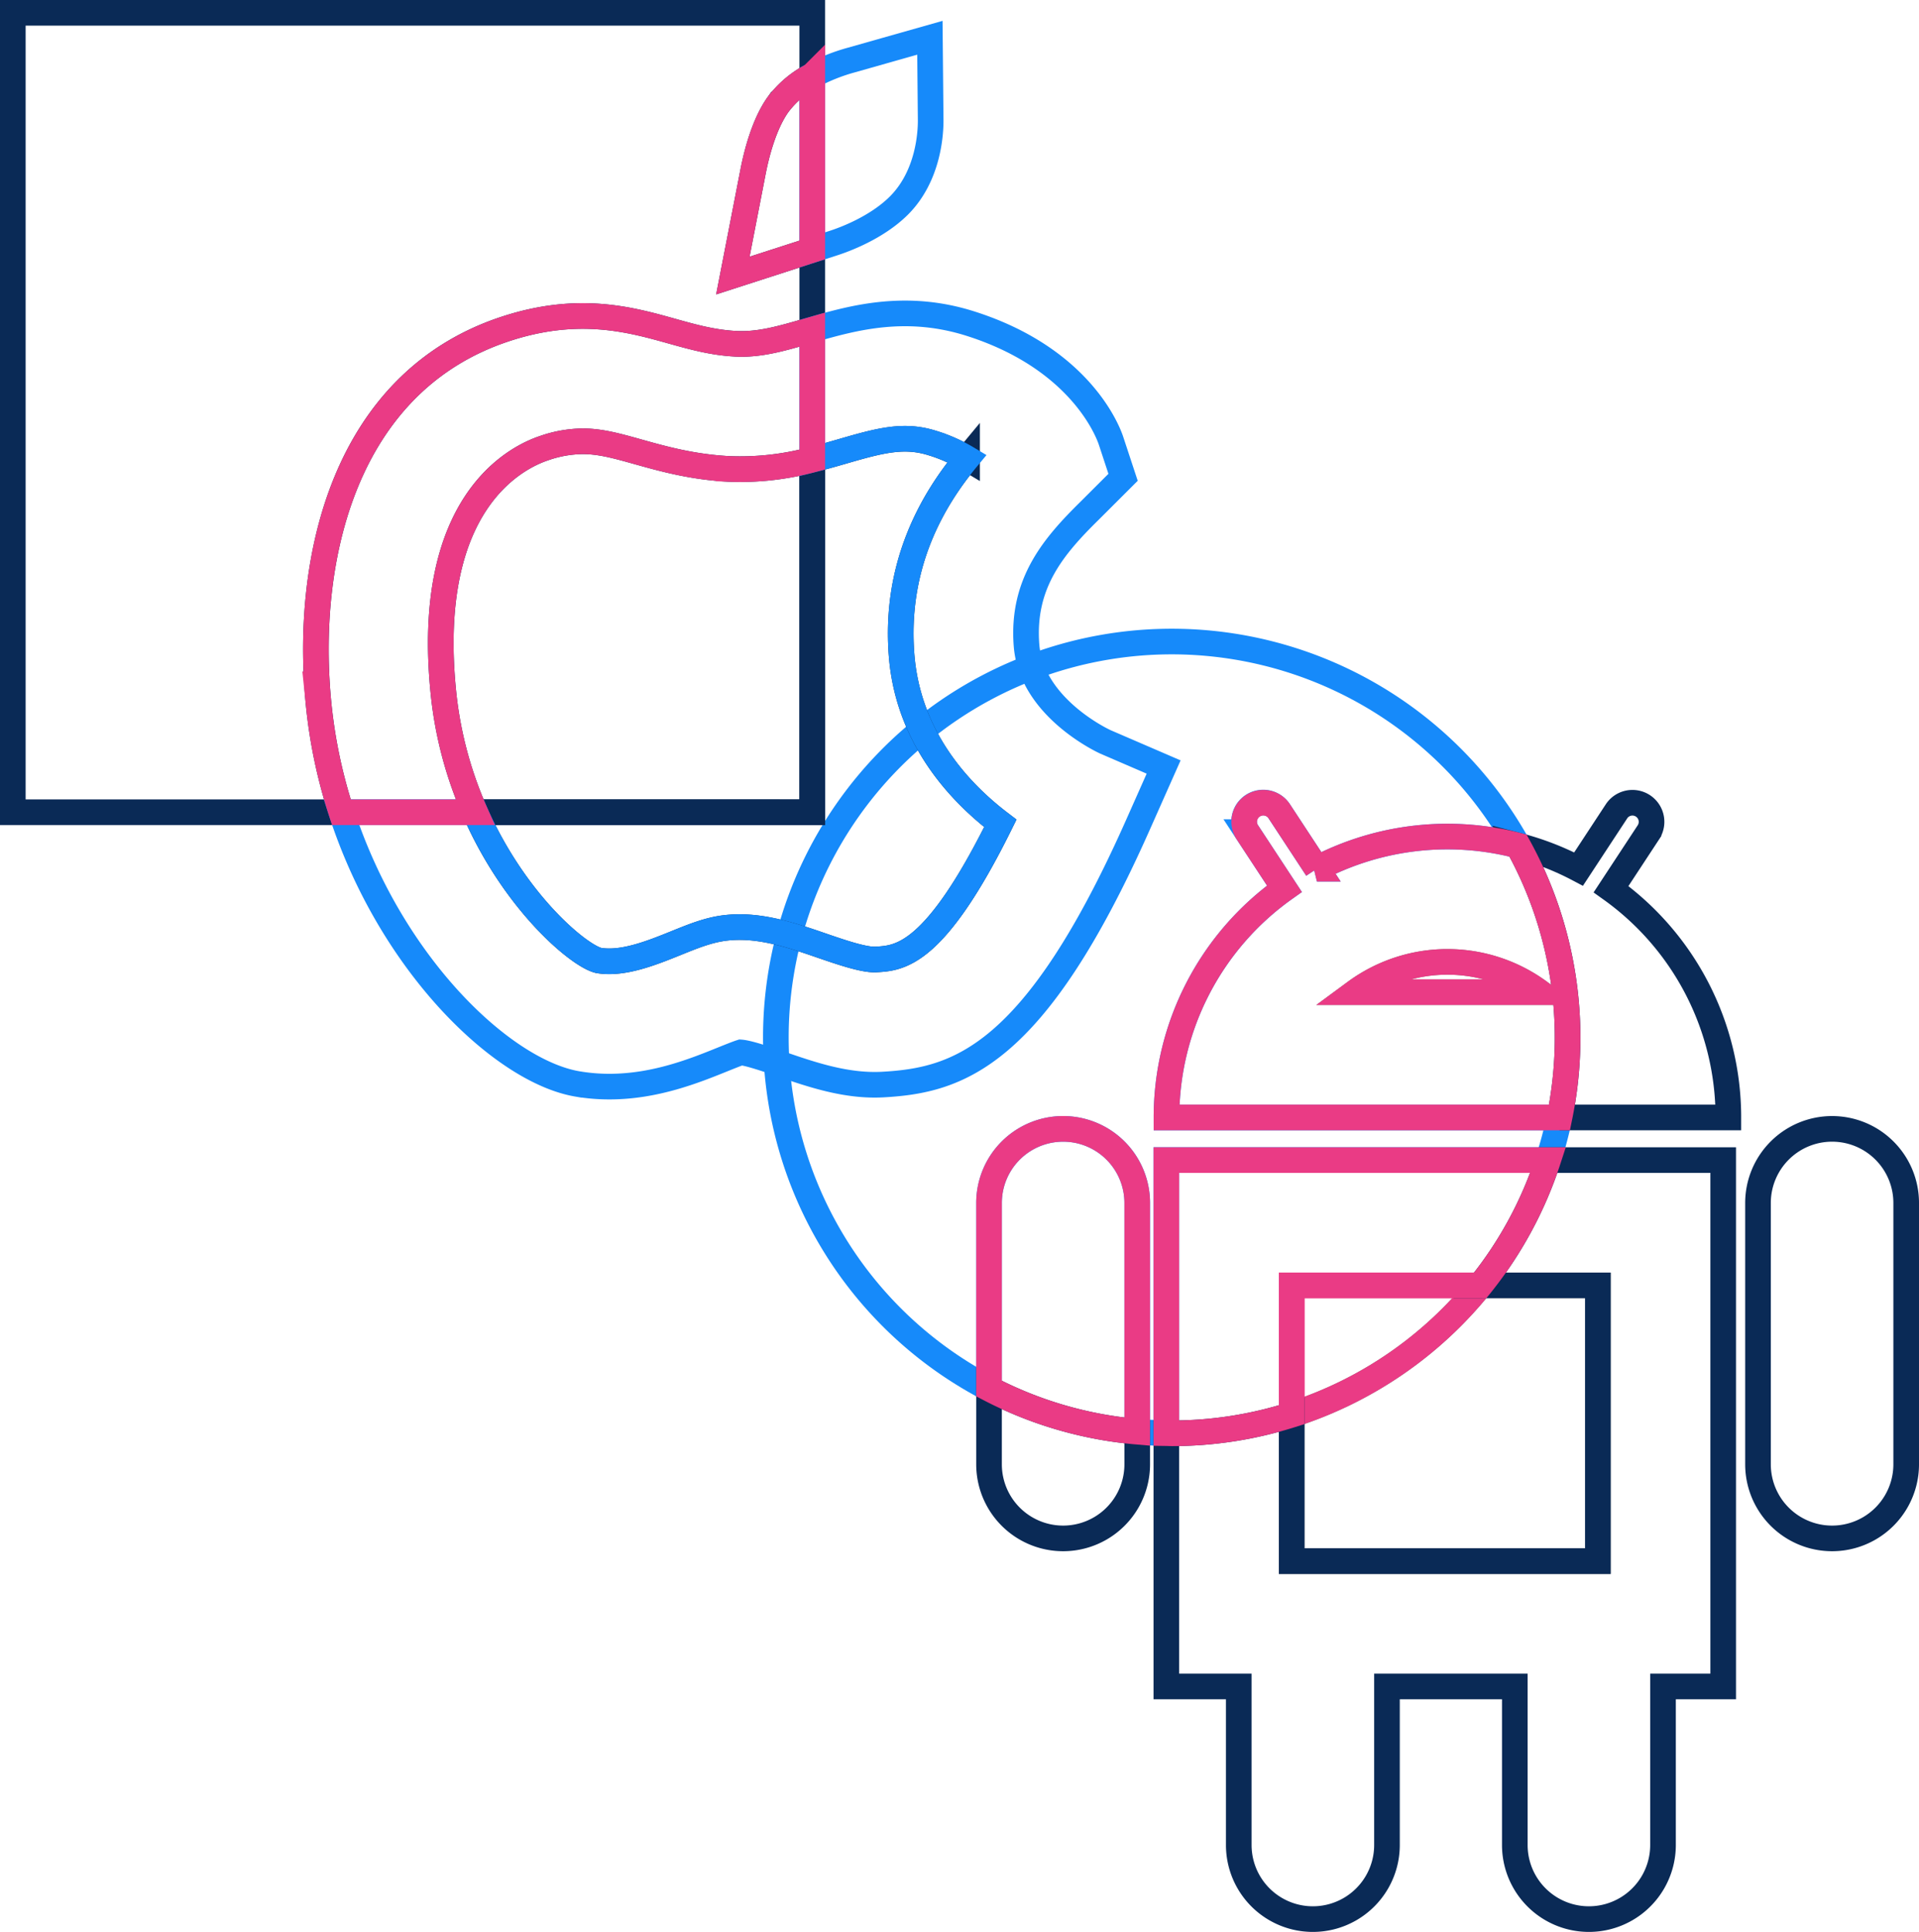
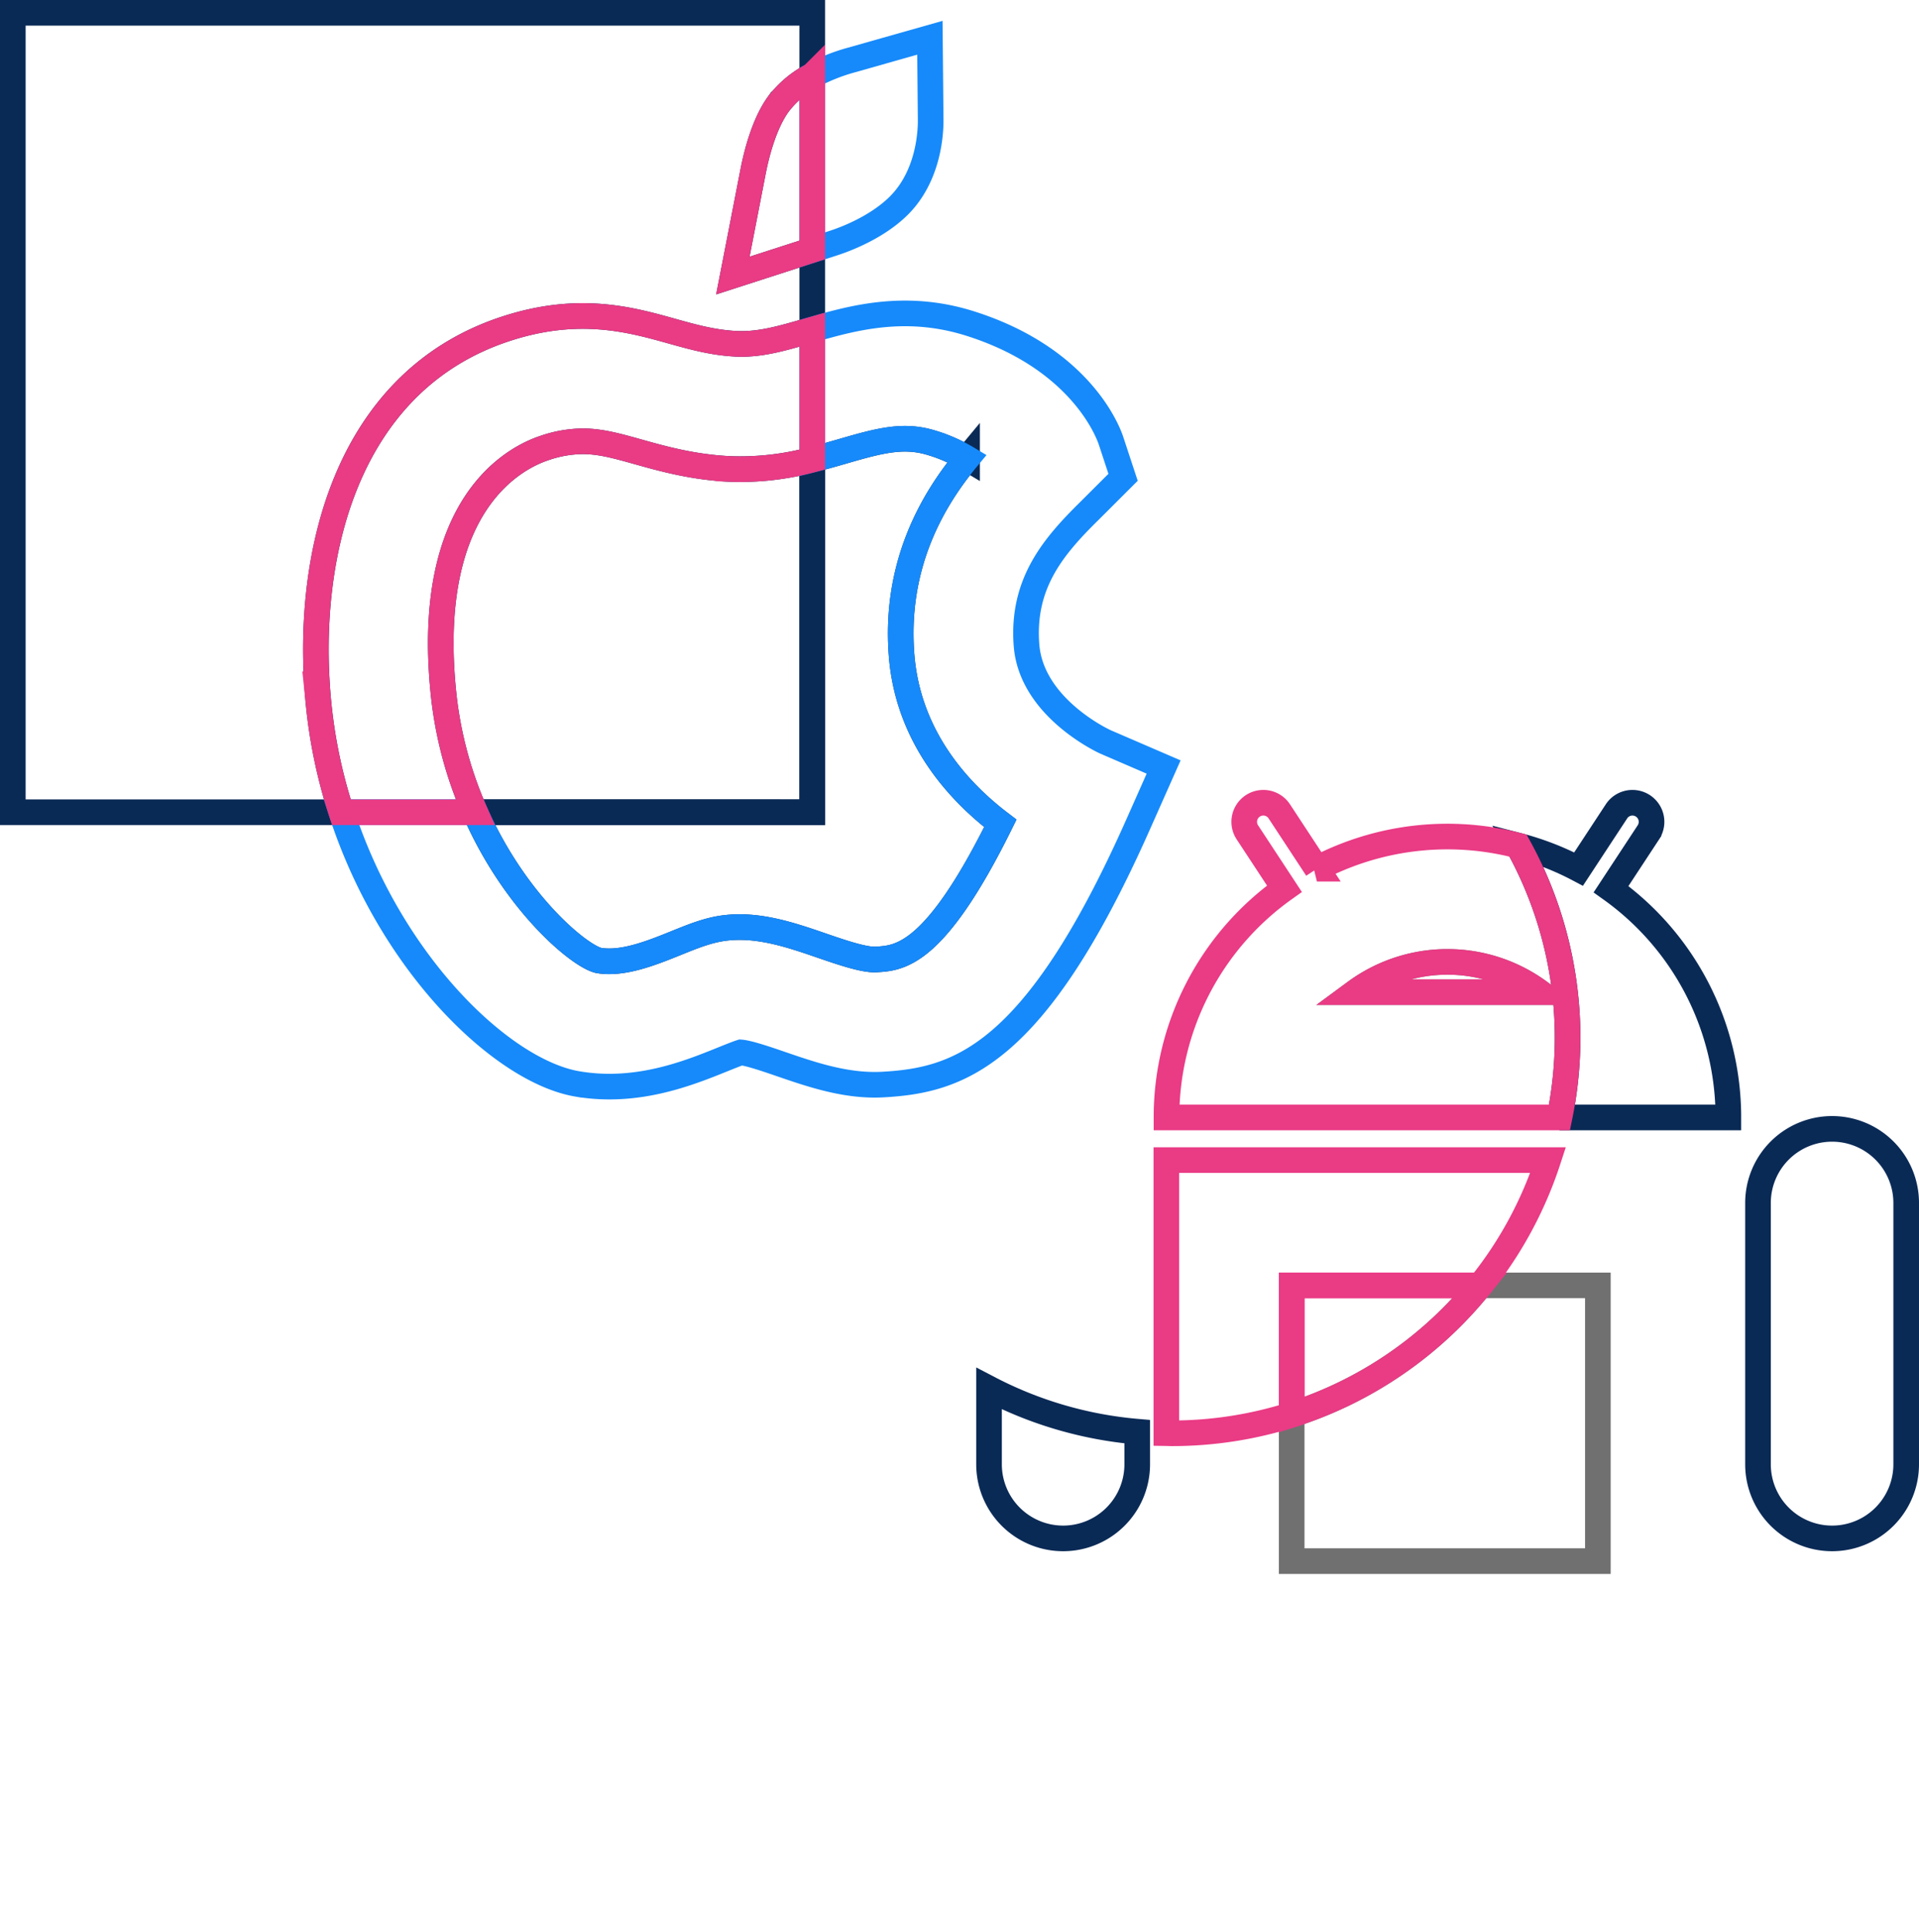
<svg xmlns="http://www.w3.org/2000/svg" width="524.101" height="527.643" viewBox="0 0 524.101 527.643">
  <g data-name="Group 4037">
    <g data-name="Group 2240">
      <path data-name="Path 3385" d="M2148.282 2470.787v-75.309h-32.131a108.243 108.243 0 0 1-51.493 35.324v39.985z" transform="translate(-1711.886 -2044.414)" style="stroke:#707070;fill:none;stroke-width:7px" />
      <path data-name="Path 3386" d="M2070.242 2375.35h50.322a42.421 42.421 0 0 0-50.322 0z" transform="translate(-1700.094 -2104.375)" style="stroke:#707070;fill:none;stroke-width:7px" />
      <path data-name="Path 3387" d="M2116.151 2395.478h-51.493v35.322a108.243 108.243 0 0 0 51.493-35.322z" transform="translate(-1711.886 -2044.414)" style="stroke:#ea3b85;fill:none;stroke-width:7px" />
-       <path data-name="Path 3388" d="M2126.071 2468.954a76.615 76.615 0 0 1 32.21-62.471l-10.16-15.468a5.215 5.215 0 1 1 8.719-5.725l10.322 15.72a76.69 76.69 0 0 1 54.918-6.316A108.118 108.118 0 1 0 2077.607 2543v-50.7a20.237 20.237 0 1 1 40.474 0v62.469q3.94.34 7.954.4v-74.584H2230.3a106.718 106.718 0 0 0 3.1-11.632z" transform="translate(-1807.49 -2163.75)" style="stroke:#168afa;fill:none;stroke-width:7px" />
-       <path data-name="Path 3389" d="M2171.51 2418.707v75.309h-83.625v-39.986a107.994 107.994 0 0 1-32.76 5.069c-.491 0-.977-.031-1.469-.038v69.183h19.781v43.305a20.237 20.237 0 0 0 40.474 0v-43.305h34.916v43.305a20.237 20.237 0 0 0 40.474 0v-43.305h16.436v-143.765h-47.811a107.825 107.825 0 0 1-18.548 34.229z" transform="translate(-1735.114 -2067.643)" style="stroke:#0a2a56;fill:none;stroke-width:7px" />
      <path data-name="Path 3390" d="M2053.657 2459.062c.492.007.978.038 1.469.038a107.994 107.994 0 0 0 32.76-5.069v-35.323h51.493a107.825 107.825 0 0 0 18.548-34.229h-104.27z" transform="translate(-1735.114 -2067.643)" style="stroke:#ea3b85;fill:none;stroke-width:7px" />
      <path data-name="Path 3391" d="M2038.095 2425.218a20.237 20.237 0 1 0 40.474 0v-8.908a107.389 107.389 0 0 1-40.474-11.775z" transform="translate(-1767.979 -2025.289)" style="stroke:#0a2a56;fill:none;stroke-width:7px" />
-       <path data-name="Path 3392" d="M2058.33 2381.74a20.235 20.235 0 0 0-20.235 20.238v50.693a107.4 107.4 0 0 0 40.474 11.775v-62.468a20.238 20.238 0 0 0-20.239-20.238z" transform="translate(-1767.979 -2073.425)" style="stroke:#ea3b85;fill:none;stroke-width:7px" />
      <path data-name="Path 3393" d="M2125.825 2381.74a20.239 20.239 0 0 0-20.239 20.238v71.376a20.237 20.237 0 1 0 40.474 0v-71.376a20.238 20.238 0 0 0-20.235-20.238z" transform="translate(-1625.458 -2073.425)" style="stroke:#0a2a56;fill:none;stroke-width:7px" />
      <path data-name="Path 3394" d="M2095.85 2439.114h46.119a76.614 76.614 0 0 0-32.039-62.349l10.241-15.589a5.216 5.216 0 0 0-8.719-5.726l-10.386 15.817a76.431 76.431 0 0 0-16.542-6.413 108.375 108.375 0 0 1 11.327 74.26z" transform="translate(-1669.934 -2133.91)" style="stroke:#0a2a56;fill:none;stroke-width:7px" />
      <path data-name="Path 3395" d="m2094.76 2371.169-10.321-15.72a5.216 5.216 0 0 0-8.719 5.726l10.16 15.468a76.613 76.613 0 0 0-32.21 62.47H2161a108.378 108.378 0 0 0-11.327-74.26 76.687 76.687 0 0 0-54.917 6.316zm10.476 33.717a42.421 42.421 0 0 1 50.323 0z" transform="translate(-1735.089 -2133.91)" style="stroke:#ea3b85;fill:none;stroke-width:7px" />
    </g>
    <g data-name="Group 2239">
      <path data-name="Path 3378" d="M2223.9 2493.412c10.953 24.821 28.4 39.25 33.724 40.489 6.615 1.133 14.644-2.12 21.1-4.727 4.64-1.879 8.646-3.5 13.01-4.1 9.253-1.256 18.234 1.809 26.909 4.8 5.1 1.755 11.433 3.93 14.666 3.759 6.541-.364 16.091-.9 34.018-37.179-11.367-8.638-25.236-23.611-26.972-45.988-1.917-24.725 8.539-42.418 17.886-53.68a42.577 42.577 0 0 0-9.378-4.168c-7.693-2.449-14-.854-24.474 2.19-2.686.781-5.5 1.581-8.43 2.313v96.3z" transform="translate(-2094.126 -2271.579)" style="stroke:#0a2a56;fill:none;stroke-width:7px" />
      <path data-name="Path 3379" d="M2317.566 2440.464c20.061-6.687 34.322-2.695 45.786.516 5.7 1.593 11.083 3.1 17.325 3.436 6.506.361 12.681-1.45 19.859-3.538l1.114-.32v-21.769l-21.679 7 5.532-28.46c.871-4.471 2.909-12.795 6.8-18.246a27.685 27.685 0 0 1 9.345-7.9v-17.154h-218.33v218.332h89.735a140.324 140.324 0 0 1-6.18-29.161c-4.082-40.135 7.095-88.2 50.693-102.736z" transform="translate(-2179.818 -2350.529)" style="stroke:#0a2a56;fill:none;stroke-width:7px" />
      <path data-name="Path 3380" d="M2299.514 2399.183c-10-.541-17.814-2.725-24.707-4.658-5.869-1.643-10.337-2.891-15.167-2.891a32.872 32.872 0 0 0-10.574 1.885c-7.772 2.593-32.721 15.067-27.463 66.8a107.482 107.482 0 0 0 8.666 32.624h92.06v-96.3a75.991 75.991 0 0 1-22.815 2.54z" transform="translate(-2100.497 -2271.112)" style="stroke:#0a2a56;fill:none;stroke-width:7px" />
      <path data-name="Path 3381" d="M2420.846 2497.448c-.2-.084-20.236-9.211-21.57-26.4-1.317-16.959 7.433-27.094 17.307-36.821l9.064-9.052-3.3-10.01c-.747-2.256-8.144-22.314-38.29-31.929-17.45-5.564-31.726-1.746-43.3 1.611v35.5c2.932-.731 5.744-1.531 8.43-2.312 10.477-3.044 16.781-4.64 24.473-2.191a42.639 42.639 0 0 1 9.379 4.169c-9.347 11.262-19.8 28.955-17.887 53.68 1.737 22.377 15.606 37.351 26.973 45.989-17.927 36.282-27.476 36.815-34.017 37.178-3.233.171-9.562-2-14.666-3.759-8.675-2.987-17.655-6.052-26.909-4.8-4.363.6-8.37 2.22-13.01 4.1-6.454 2.607-14.482 5.86-21.1 4.727-5.325-1.239-22.772-15.669-33.725-40.49h-36.538c13.508 41.593 43.972 70.7 64.4 74.21a51.827 51.827 0 0 0 8.793.741c12.553 0 23.367-4.372 31-7.458 1.631-.656 3.787-1.528 4.889-1.883 2.214.168 7.512 1.989 11.078 3.218 8.339 2.859 17.756 6.1 27.691 5.564 20.621-1.146 41.473-7.432 69.692-70.928l7.02-15.8z" transform="translate(-2118.922 -2294.815)" style="stroke:#168afa;fill:none;stroke-width:7px" />
      <path data-name="Path 3382" d="M2244.753 2483.543c-5.258-51.735 19.691-64.209 27.463-66.8a32.88 32.88 0 0 1 10.574-1.885c4.83 0 9.3 1.248 15.167 2.891 6.892 1.933 14.706 4.117 24.708 4.658a75.978 75.978 0 0 0 22.814-2.536v-35.5l-1.114.32c-7.178 2.089-13.352 3.9-19.859 3.538-6.241-.336-11.628-1.843-17.325-3.436-11.464-3.211-25.725-7.2-45.787-.517-43.6 14.535-54.775 62.6-50.692 102.736a140.3 140.3 0 0 0 6.18 29.161h36.538a107.509 107.509 0 0 1-8.667-32.63z" transform="translate(-2123.647 -2294.335)" style="stroke:#ea3b85;fill:none;stroke-width:7px" />
      <path data-name="Path 3383" d="M2259.393 2412.259c2.6-.84 11.542-4.045 17.7-10.15 8.231-8.158 8.763-20.03 8.735-23.471l-.211-22.42-21.571 6.115a51.148 51.148 0 0 0-10.564 4.226v47.606z" transform="translate(-2031.652 -2345.903)" style="stroke:#168afa;fill:none;stroke-width:7px" />
      <path data-name="Path 3384" d="M2258.852 2367.439c-3.893 5.451-5.932 13.775-6.8 18.246l-5.532 28.459 21.678-7v-47.606a27.673 27.673 0 0 0-9.346 7.901z" transform="translate(-2046.363 -2338.886)" style="stroke:#ea3b85;fill:none;stroke-width:7px" />
    </g>
  </g>
</svg>